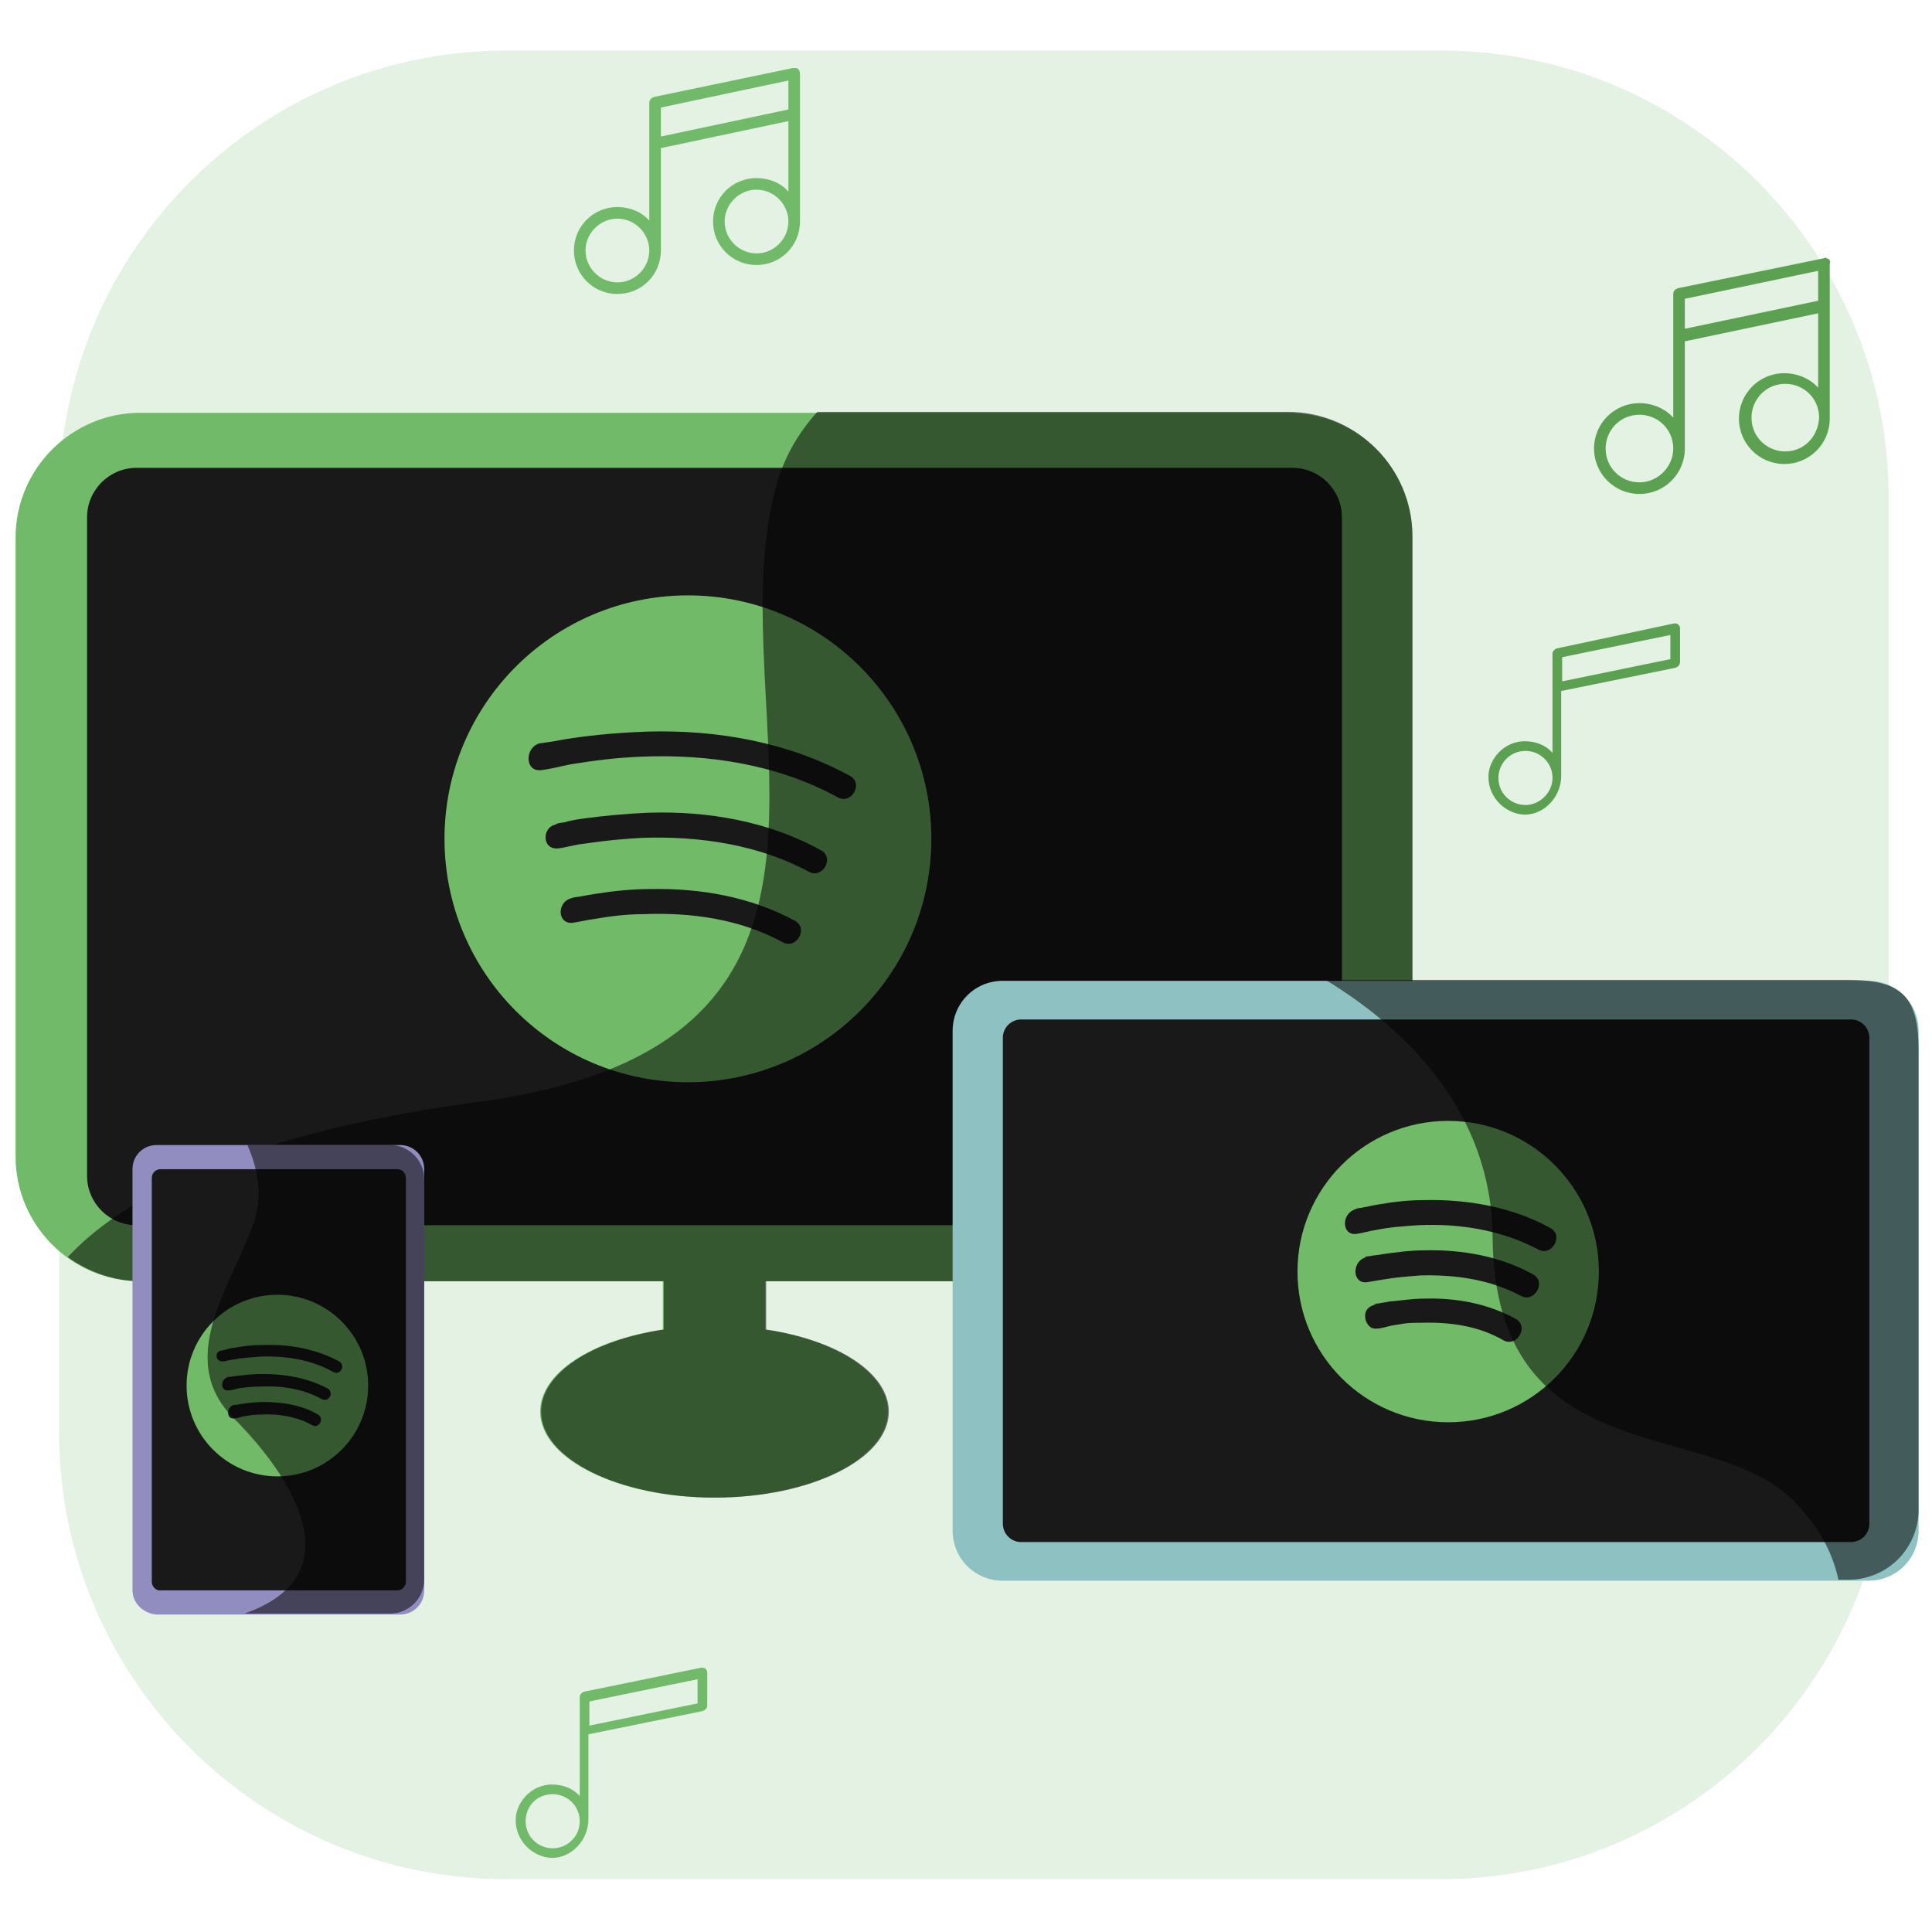
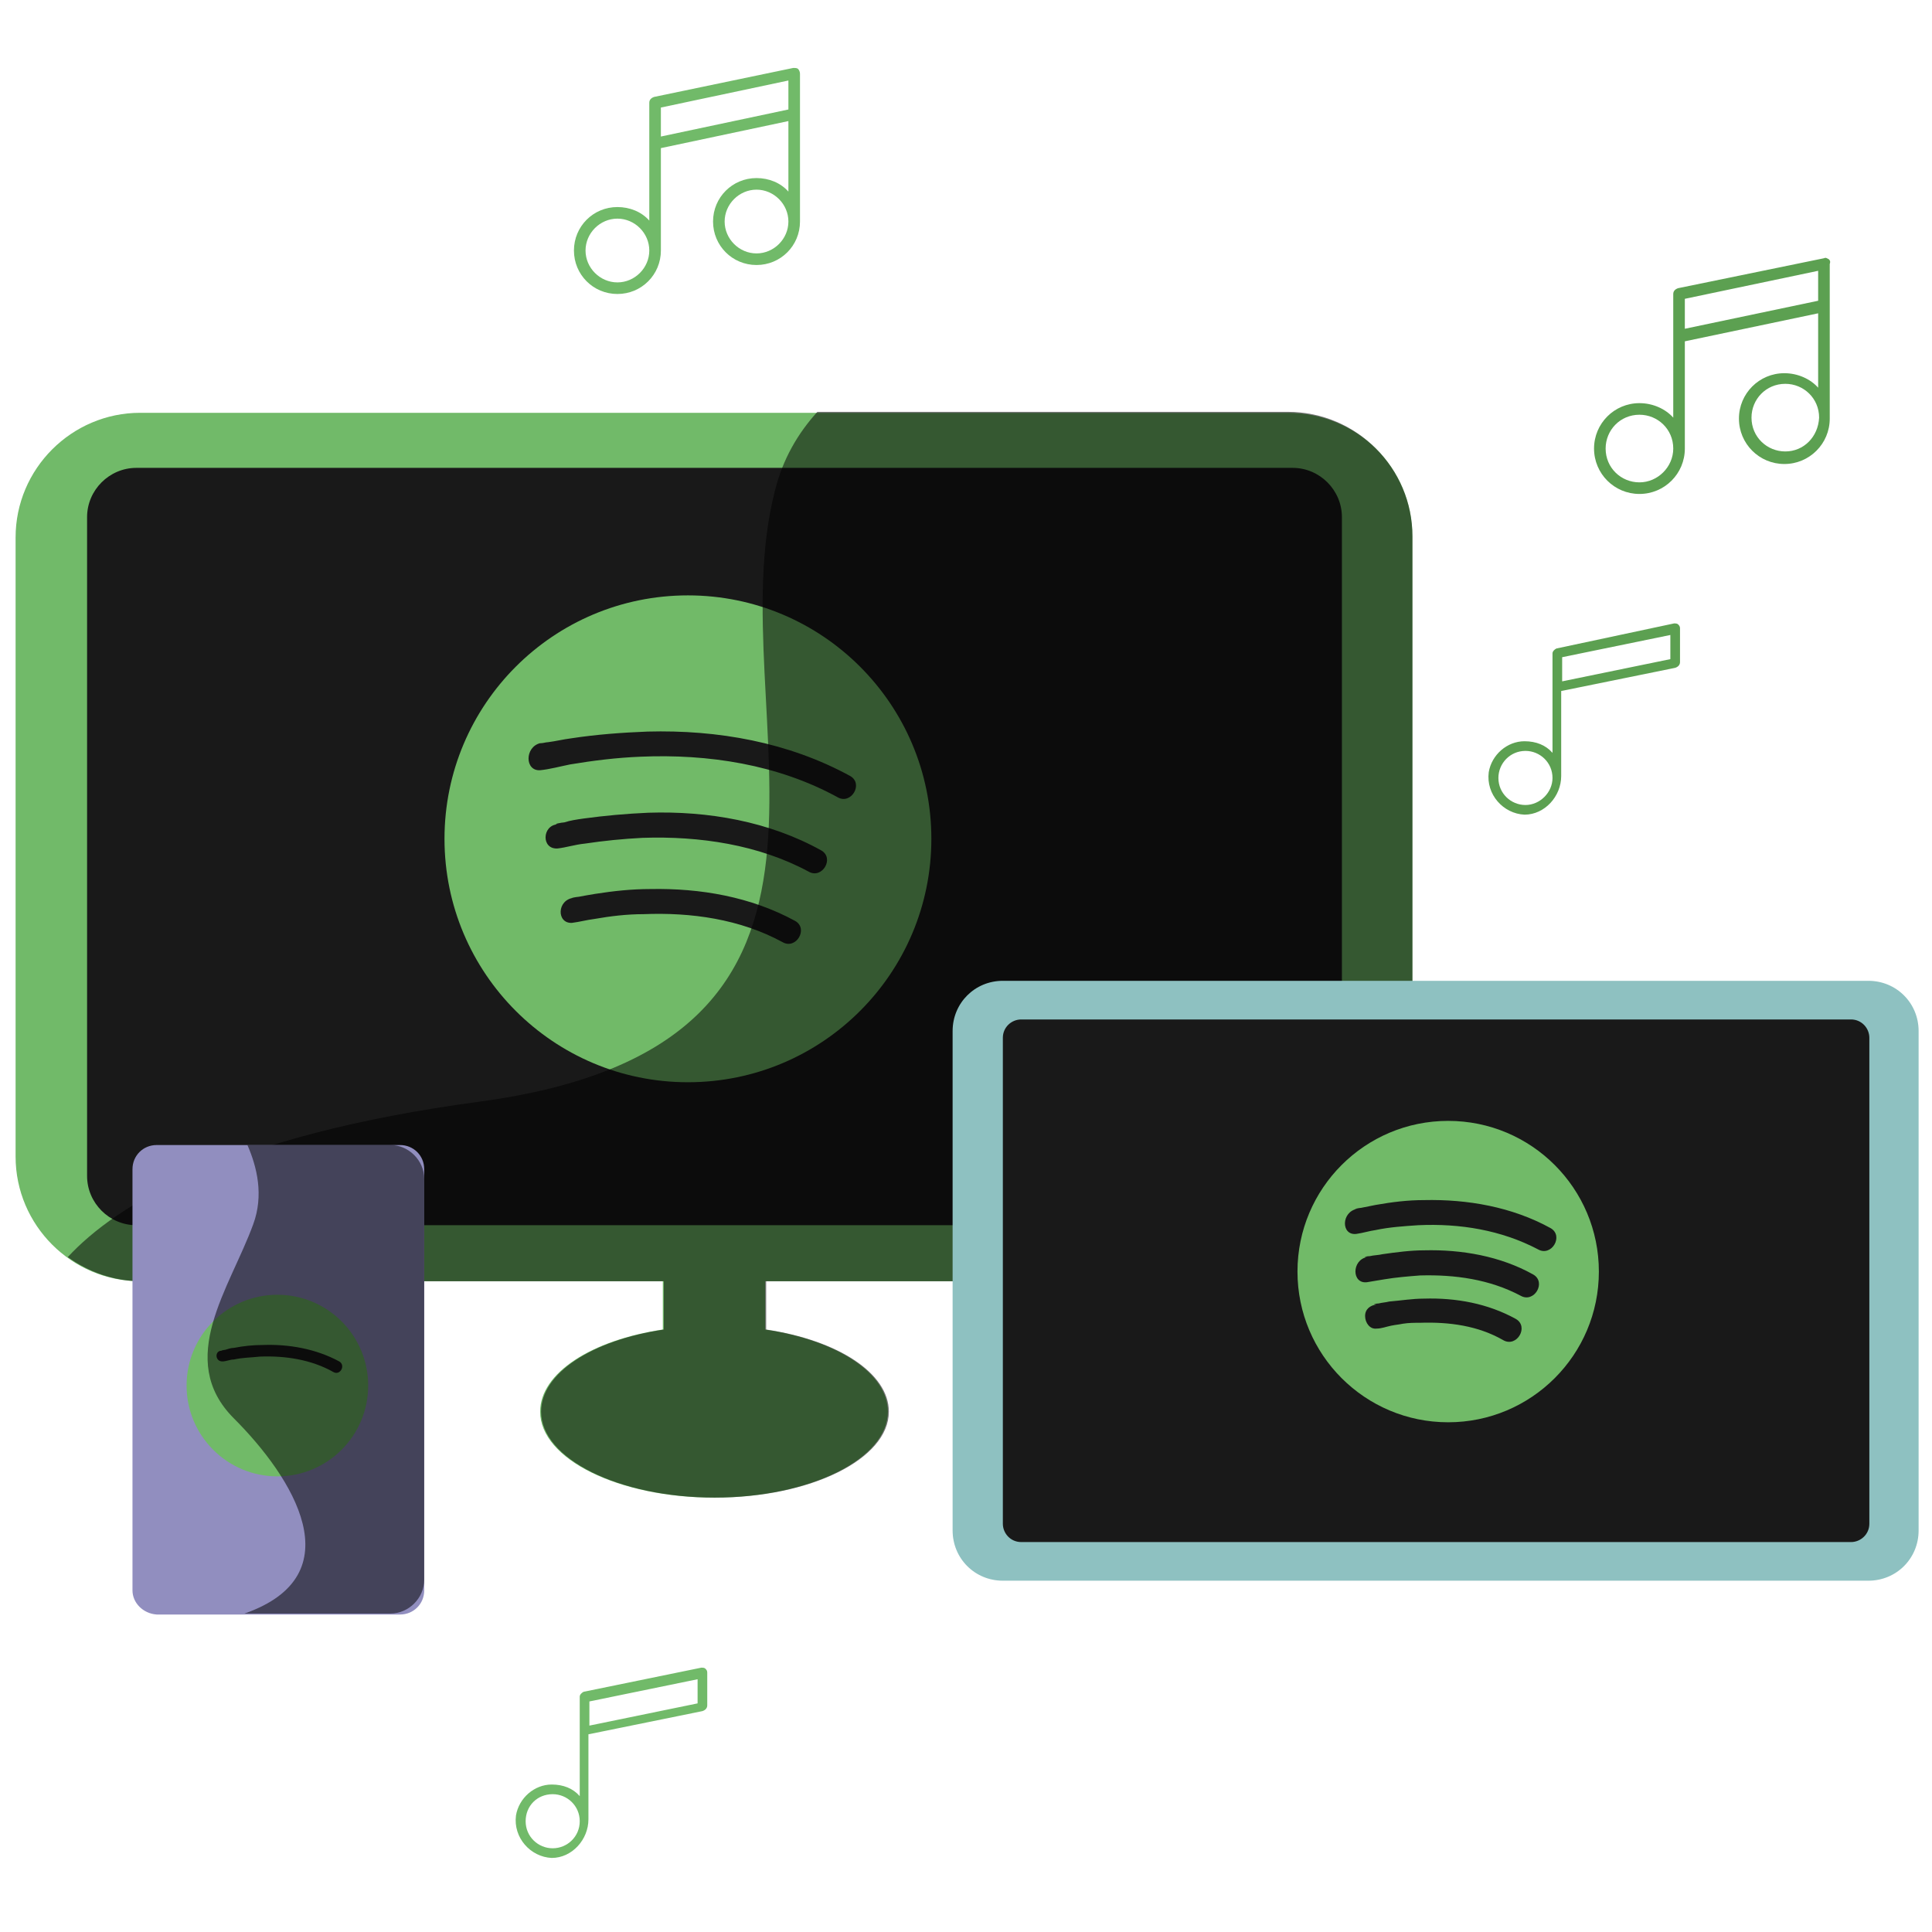
<svg xmlns="http://www.w3.org/2000/svg" width="200" height="200" version="1.1" viewBox="1 0 33 42">
  <g transform="matrix(.21 0 0 .21 -3.497 -.602)">
-     <path d="m149.1 197.4h-96.7c-25.5 0-46.3-20.7-46.3-46.3v-96.7c0-25.5 20.7-46.3 46.3-46.3h96.8c25.5 0 46.3 20.7 46.3 46.3v96.8c-0.1 25.5-20.8 46.2-46.4 46.2z" enable-background="new    " fill="#71ba69" opacity=".19" />
    <path d="m133.3 45.6h-118.8c-7.1 0-12.9 5.8-12.9 12.9v64.1c0 7.1 5.8 12.9 12.9 12.9h54.1v5c-7.4 1.1-12.7 4.5-12.7 8.5 0 4.9 8.1 8.9 18 8.9s18-4 18-8.9c0-4-5.3-7.4-12.7-8.5v-5h54.1c7.1 0 12.9-5.8 12.9-12.9v-64.2c0-7.1-5.7-12.8-12.9-12.8z" fill="#71ba69" />
    <path d="m133.8 129.7h-119.7c-2.8 0-5.1-2.3-5.1-5.1v-68.2c0-2.8 2.3-5.1 5.1-5.1h119.7c2.8 0 5.1 2.3 5.1 5.1v68.2c-0.1 2.8-2.3 5.1-5.1 5.1z" fill="#191919" />
    <circle cx="71.2" cy="89.7" r="25.2" fill="#71ba68" />
    <path d="m55.9 82.6c1-0.1 2.1-0.4 3.1-0.6 2.4-0.4 4.8-0.7 7.3-0.8 7-0.3 14.2 0.8 20.4 4.2 1.4 0.8 2.7-1.4 1.3-2.2-6.4-3.5-13.7-4.8-21-4.6-2.6 0.1-5.3 0.3-7.9 0.7-0.8 0.1-1.6 0.3-2.4 0.4-0.2 0-0.5 0.1-0.7 0.1s-0.7 0.1-0.1 0c-1.6 0.4-1.6 2.9 0 2.8z" fill="#191919" />
    <path d="m57.7 90.7c0.9-0.1 1.8-0.4 2.8-0.5 2-0.3 4-0.5 6-0.6 5.9-0.2 12 0.7 17.2 3.5 1.4 0.8 2.7-1.4 1.3-2.2-5.4-3-11.7-4.1-17.9-3.9-2.3 0.1-4.5 0.3-6.7 0.6-0.7 0.1-1.4 0.2-2 0.4-0.2 0-1.3 0.2-0.7 0.2-1.6 0.1-1.7 2.6 0 2.5z" fill="#191919" />
    <path d="m59.2 98.4c0.8-0.1 1.5-0.3 2.3-0.4 1.7-0.3 3.4-0.5 5.1-0.5 4.9-0.2 10 0.5 14.4 2.9 1.4 0.8 2.7-1.4 1.3-2.2-4.6-2.5-9.8-3.4-15-3.3-1.9 0-3.8 0.2-5.7 0.5-0.6 0.1-1.2 0.2-1.7 0.3-0.2 0-1.2 0.2-0.5 0.1-1.8 0.2-1.8 2.7-0.2 2.6z" fill="#191919" />
    <path d="m133.3 135.4c7.1 0 12.9-5.8 12.9-12.9v-64.1c0-7.1-5.8-12.9-12.9-12.9h-48.7c-2 2.2-3.6 4.9-4.4 8.2-6 23.3 13.8 57.2-30.5 63.2-26.2 3.5-37.7 10.7-42.7 16.1 2.1 1.5 4.7 2.5 7.6 2.5h54.1v5c-7.4 1.1-12.7 4.5-12.7 8.5 0 4.9 8.1 8.9 18 8.9s18-4 18-8.9c0-4-5.3-7.4-12.7-8.5v-5h54z" enable-background="new    " opacity=".53" />
    <path d="m193.4 166.5h-89.6c-2.9 0-5.2-2.3-5.2-5.2v-51.7c0-2.9 2.3-5.2 5.2-5.2h89.6c2.9 0 5.2 2.3 5.2 5.2v51.7c0 2.9-2.3 5.2-5.2 5.2z" fill="#8ec1c1" />
    <path d="m191.6 162.5h-85.9c-1.1 0-1.9-0.9-1.9-1.9v-50.3c0-1.1 0.9-1.9 1.9-1.9h85.9c1.1 0 1.9 0.9 1.9 1.9v50.3c0 1.1-0.9 1.9-1.9 1.9z" fill="#191919" />
    <path d="m13.7 167.5v-43.6c0-1.4 1.1-2.5 2.5-2.5h25.2c1.4 0 2.5 1.1 2.5 2.5v43.6c0 1.4-1.1 2.5-2.5 2.5h-25.2c-1.4-0.1-2.5-1.2-2.5-2.5z" fill="#918ebf" />
-     <path d="m15.7 166.6v-41.8c0-0.5 0.4-0.9 0.9-0.9h24.5c0.5 0 0.9 0.4 0.9 0.9v41.8c0 0.5-0.4 0.9-0.9 0.9h-24.6c-0.4 0-0.8-0.4-0.8-0.9z" fill="#191919" />
    <circle cx="28.7" cy="146.3" r="9.4" fill="#71ba68" />
    <path d="m23 143.8c0.4 0 0.8-0.2 1.2-0.2 0.9-0.2 1.8-0.2 2.7-0.3 2.6-0.1 5.3 0.3 7.6 1.6 0.7 0.4 1.3-0.7 0.6-1.1-2.4-1.3-5.2-1.8-7.9-1.7-1 0-2 0.1-3 0.3-0.3 0-0.6 0.1-0.9 0.2-0.1 0-0.6 0.1-0.3 0.1-0.8-0.1-0.8 1.1 0 1.1z" fill="#191919" />
-     <path d="m23.6 146.8c0.3 0 0.7-0.1 1-0.2 0.7-0.1 1.5-0.2 2.3-0.2 2.2-0.1 4.4 0.2 6.4 1.3 0.7 0.4 1.3-0.7 0.6-1.1-2.1-1.1-4.4-1.5-6.8-1.5-0.9 0-1.7 0.1-2.6 0.2-0.3 0-0.5 0.1-0.8 0.1-0.1 0-0.5 0.1-0.2 0.1-0.7 0.1-0.7 1.4 0.1 1.3z" fill="#191919" />
-     <path d="m24.2 149.7c0.3 0 0.6-0.1 0.9-0.2 0.6-0.1 1.2-0.2 1.9-0.2 1.8-0.1 3.7 0.2 5.3 1.1 0.7 0.4 1.3-0.7 0.6-1.1-1.7-1-3.7-1.3-5.7-1.3-0.7 0-1.5 0.1-2.2 0.2-0.2 0-0.4 0.1-0.7 0.1-0.1 0-0.5 0.1-0.1 0-0.8 0.2-0.8 1.5 0 1.4z" fill="#191919" />
    <circle cx="149.9" cy="134.5" r="15.6" fill="#71ba68" />
    <path d="m140.4 130.6c0.7-0.1 1.3-0.3 2-0.4 1.4-0.3 2.9-0.4 4.4-0.5 4.3-0.2 8.6 0.5 12.4 2.5 1.4 0.8 2.7-1.4 1.3-2.2-4-2.2-8.6-3-13.1-2.9-1.7 0-3.3 0.2-5 0.5l-1.5 0.3c-0.2 0-1.1 0.2-0.4 0.1-1.7 0.3-1.7 2.8-0.1 2.6z" fill="#191919" />
    <path d="m141.5 135.6 1.8-0.3c1.2-0.2 2.4-0.3 3.7-0.4 3.6-0.1 7.2 0.4 10.4 2.1 1.4 0.8 2.7-1.4 1.3-2.2-3.4-1.9-7.4-2.6-11.3-2.5-1.4 0-2.9 0.2-4.3 0.4-0.4 0.1-0.9 0.1-1.3 0.2-0.2 0-0.9 0.1-0.3 0.1-1.6 0.3-1.6 2.8 0 2.6z" fill="#191919" />
    <path d="m142.5 140.4c0.5 0 1-0.2 1.5-0.3s0.7-0.1 1.2-0.2c0.6-0.1 1.2-0.1 1.8-0.1 3-0.1 6 0.3 8.6 1.8 1.4 0.8 2.7-1.4 1.3-2.2-2.9-1.6-6.2-2.2-9.5-2.1-1.2 0-2.4 0.2-3.6 0.3-0.4 0.1-0.7 0.1-1.1 0.2-0.2 0-0.8 0.1-0.2 0.1-0.7 0.1-1.2 0.5-1.2 1.2s0.5 1.4 1.2 1.3z" fill="#191919" />
-     <path d="m198.6 159.1v-47.4c0-5.605-1.622-7.4-7.4-7.4h-54c8.4 5.1 17.2 13.7 17.3 26.6 0.2 24.3 21.9 18.8 30.7 26.9 3 2.8 4.5 5.8 5.1 8.6h0.8c4.2 0.1 7.5-3.2 7.5-7.3z" enable-background="new    " opacity=".53" />
    <path d="m40.4 121.4h-14.8c1 2.3 1.7 5.2 0.6 8.2-2.4 6.6-8.1 14-2 20.1s12.5 16.2 1.1 20.2h15.1c1.9 0 3.5-1.6 3.5-3.5v-41.5c0-1.9-1.6-3.5-3.5-3.5z" enable-background="new    " opacity=".53" />
    <g id="_x37_7_Essential_Icons_11_">
      <path id="Music_5_" d="m189.3 29.7c-0.2-0.1-0.3-0.2-0.5-0.1l-15.1 3.1c-0.3 0.1-0.5 0.3-0.5 0.6v12.8c-0.8-0.9-2.1-1.5-3.5-1.5-2.6 0-4.7 2.1-4.7 4.7s2.1 4.7 4.7 4.7 4.7-2.1 4.7-4.7v-11.1l13.8-2.9v7.7c-0.8-0.9-2.1-1.5-3.5-1.5-2.6 0-4.7 2.1-4.7 4.7s2.1 4.7 4.7 4.7 4.7-2.1 4.7-4.7v-16c0.1-0.3 0-0.4-0.1-0.5zm-19.6 23.1c-1.9 0-3.5-1.5-3.5-3.5 0-1.9 1.5-3.5 3.5-3.5 1.9 0 3.5 1.5 3.5 3.5 0 1.9-1.6 3.5-3.5 3.5zm15.1-3.2c-1.9 0-3.5-1.5-3.5-3.5 0-1.9 1.5-3.5 3.5-3.5 1.9 0 3.5 1.5 3.5 3.5-0.1 2-1.6 3.5-3.5 3.5zm3.4-15.6-13.8 2.9v-3.1l13.8-2.9z" fill="#5ca051" />
    </g>
    <g id="_x37_7_Essential_Icons_10_">
      <path d="m173.4 72c0.3-0.1 0.5-0.3 0.5-0.6v-3.5c0-0.2-0.1-0.3-0.2-0.4s-0.3-0.1-0.4-0.1l-12.2 2.6c-0.2 0.1-0.4 0.3-0.4 0.5v10.3c-0.7-0.8-1.7-1.2-2.9-1.2-1.8 0-3.4 1.4-3.7 3.2-0.3 2.3 1.5 4.3 3.7 4.4 2.1 0 3.8-1.9 3.8-4v-8.8zm-15.5 14.2c-1.5 0-2.8-1.2-2.8-2.8 0-1.5 1.2-2.8 2.8-2.8 1.5 0 2.8 1.2 2.8 2.8 0 1.5-1.3 2.8-2.8 2.8zm3.8-12.8v-2.5l11.2-2.3v2.5z" fill="#5ca051" />
    </g>
    <g id="_x37_7_Essential_Icons_13_">
      <path id="Music_6_" d="m82.6 10c-0.1-0.1-0.3-0.1-0.5-0.1l-14.4 3c-0.3 0.1-0.5 0.3-0.5 0.6v12.2c-0.8-0.9-2-1.4-3.3-1.4-2.5 0-4.5 2-4.5 4.5s2 4.5 4.5 4.5 4.5-2 4.5-4.5v-10.6l13.2-2.8v7.3c-0.8-0.9-2-1.4-3.3-1.4-2.5 0-4.5 2-4.5 4.5s2 4.5 4.5 4.5 4.5-2 4.5-4.5v-15.3c0-0.2-0.1-0.4-0.2-0.5zm-18.7 22.1c-1.8 0-3.3-1.5-3.3-3.3s1.5-3.3 3.3-3.3 3.3 1.5 3.3 3.3-1.5 3.3-3.3 3.3zm14.4-3c-1.8 0-3.3-1.5-3.3-3.3s1.5-3.3 3.3-3.3 3.3 1.5 3.3 3.3-1.5 3.3-3.3 3.3zm3.3-14.9-13.2 2.8v-3l13.2-2.8z" fill="#71ba69" />
    </g>
    <g id="_x37_7_Essential_Icons_12_">
      <path d="m72.7 180c0.3-0.1 0.5-0.3 0.5-0.6v-3.4c0-0.2-0.1-0.3-0.2-0.4s-0.3-0.1-0.4-0.1l-12.2 2.5c-0.2 0.1-0.4 0.3-0.4 0.5v10.3c-0.7-0.8-1.7-1.2-2.9-1.2-1.8 0-3.4 1.4-3.7 3.2-0.3 2.3 1.5 4.3 3.7 4.4 2.1 0 3.8-1.9 3.8-4v-8.8zm-15.5 14.2c-1.5 0-2.8-1.2-2.8-2.8s1.2-2.8 2.8-2.8c1.5 0 2.8 1.2 2.8 2.8s-1.3 2.8-2.8 2.8zm3.8-12.7v-2.5l11.2-2.3v2.5z" fill="#71ba69" />
    </g>
  </g>
</svg>